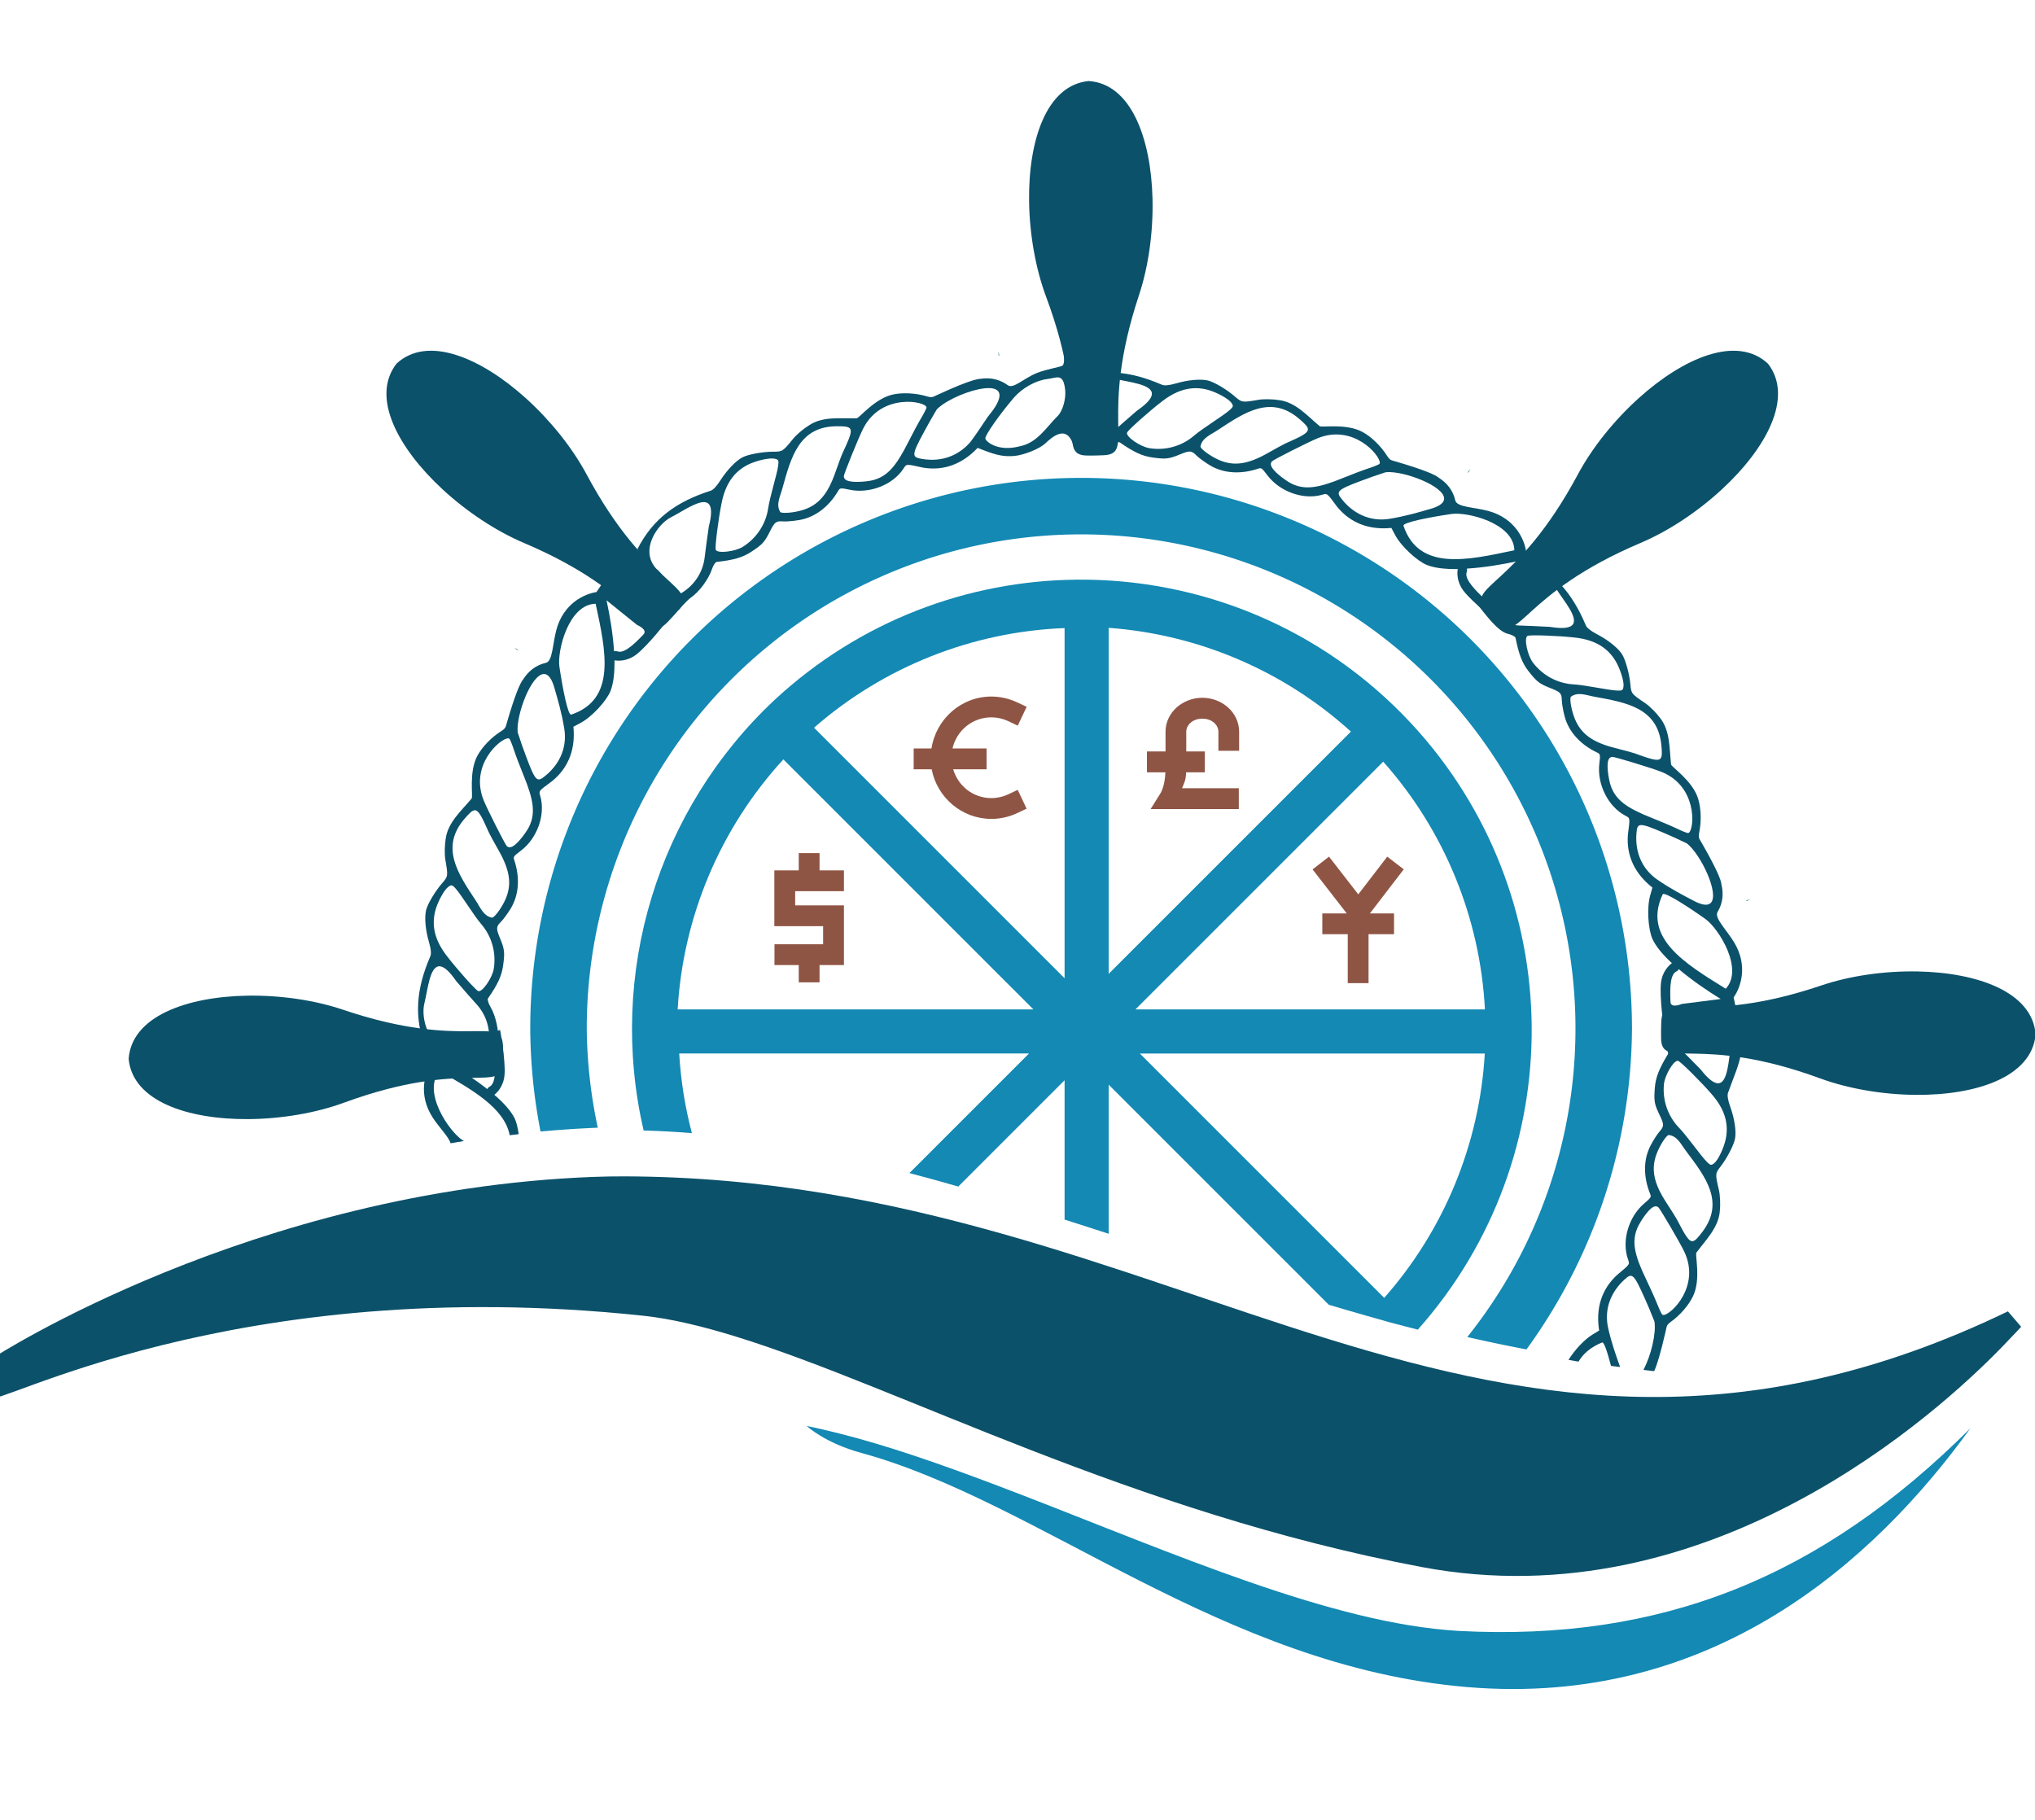
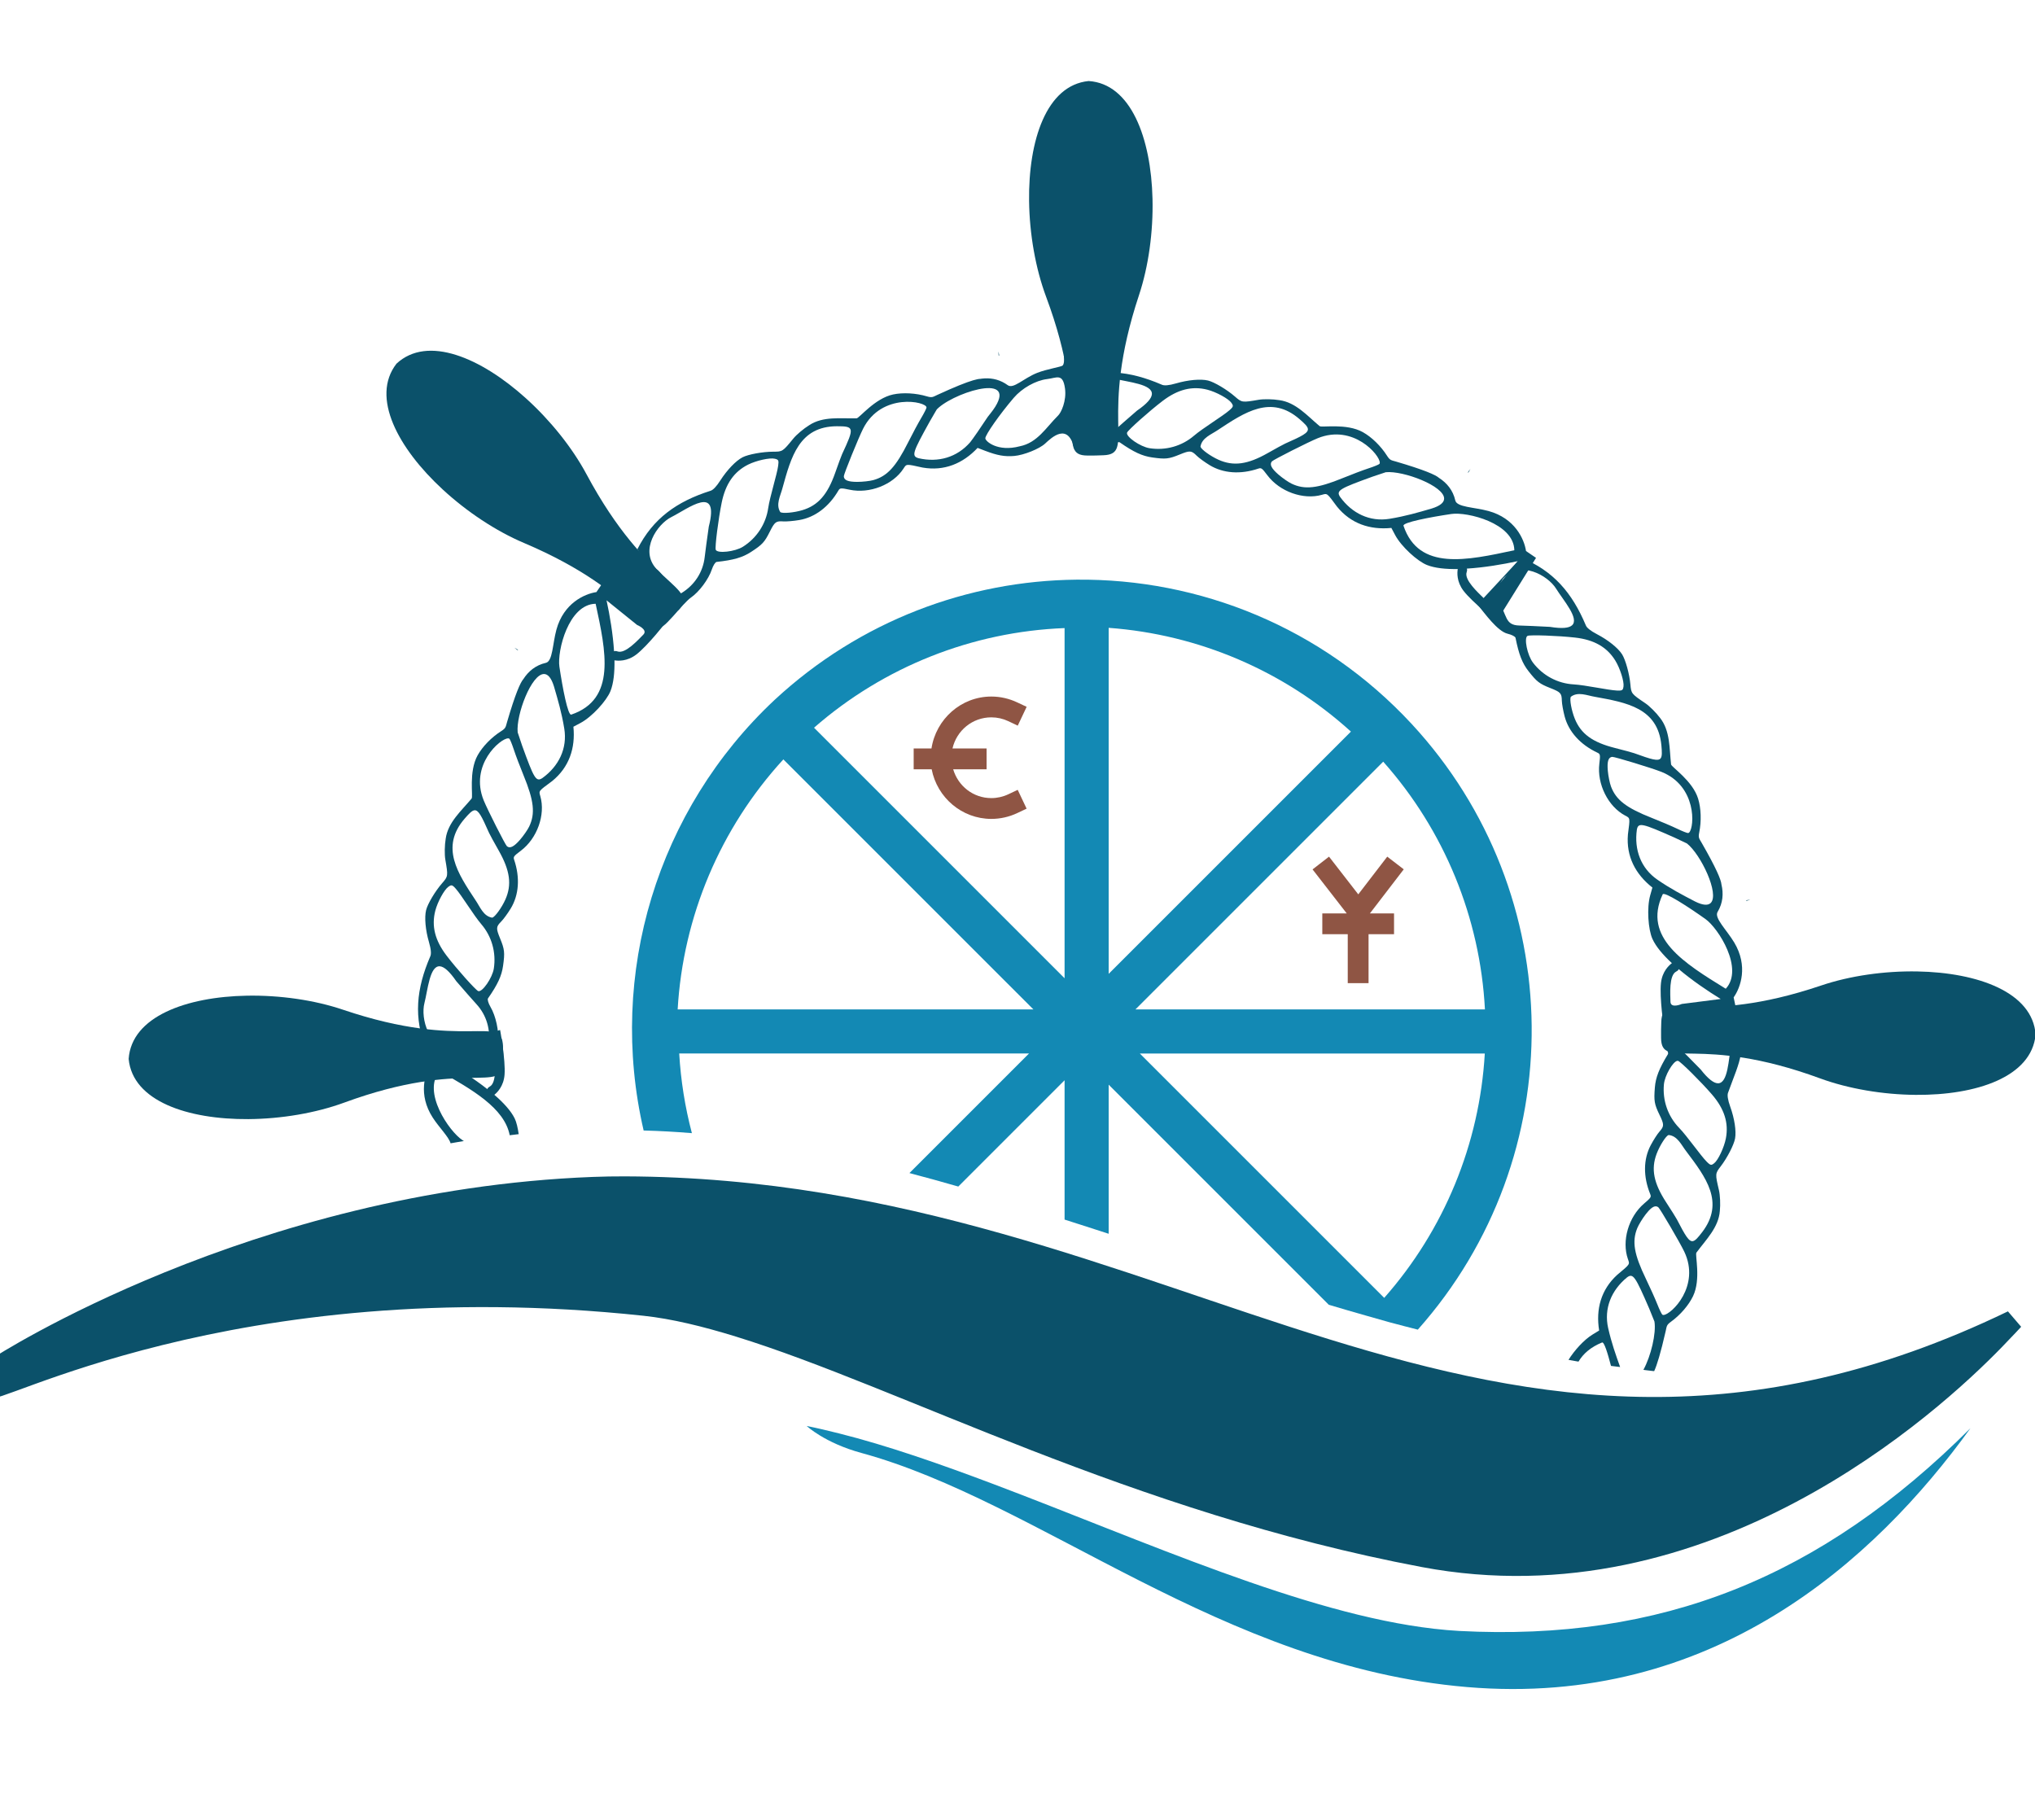
<svg xmlns="http://www.w3.org/2000/svg" xmlns:ns1="http://sodipodi.sourceforge.net/DTD/sodipodi-0.dtd" xmlns:ns2="http://www.inkscape.org/namespaces/inkscape" version="1.1" id="svg1" width="1280" height="1145" viewBox="0 0 1280 1145" ns1:docname="logo.svg" ns2:version="1.4 (86a8ad7, 2024-10-11)">
  <defs id="defs1" />
  <ns1:namedview id="namedview1" pagecolor="#ffffff" bordercolor="#000000" borderopacity="0.25" ns2:showpageshadow="2" ns2:pageopacity="0.0" ns2:pagecheckerboard="0" ns2:deskcolor="#d1d1d1" ns2:zoom="0.72131067" ns2:cx="495.62555" ns2:cy="716.7508" ns2:window-width="2560" ns2:window-height="1370" ns2:window-x="-7" ns2:window-y="-6" ns2:window-maximized="1" ns2:current-layer="g1" />
  <g ns2:groupmode="layer" ns2:label="Image" id="g1">
    <path d="m 507.41,896.979 c 0,0 11.337,10.676 34.314,16.945 112.203,30.614 226.773,134.248 381.018,147.283 154.244,13.035 256.402,-79.363 316.668,-162.842 -94.261,94.133 -194.65,134.216 -321.637,127.545 -5.055,-0.266 -10.238,-0.758 -15.475,-1.348 l -0.111,0.041 -0.258,-0.084 C 820.773,1015.273 719.03,969.085 625.154,933.641 591.217,920.827 558.213,909.302 527.754,901.658 c -6.89,-1.729 -13.717,-3.358 -20.344,-4.68 z" style="opacity:1;fill:#1389b4;fill-opacity:1;stroke-width:1.5" id="path37" />
    <g id="g59" style="fill:#0b516a;fill-opacity:1">
      <path d="m 724.922,125.083 c -0.903,-38.082 -13.543,-72.44 -40.196,-74.114 -26.573,2.654 -37.94,37.454 -37.44,75.544 0.271,20.662 4.027,42.278 10.73,60.229 28.503,76.335 5.431,99.8 26.016,99.809 2.08,7e-4 3.438,-0.011 5.032,-0.019 1.593,-0.051 2.95,-0.089 5.029,-0.167 20.571,-0.767 -3.35,-23.367 22.323,-100.7 6.037,-18.185 8.995,-39.925 8.505,-60.583 z" id="path5" style="fill:#0b516a;fill-opacity:1" />
      <path d="m 330.825,250.565 c -28.267,-25.536 -61.902,-39.989 -81.448,-21.792 -16.349,21.116 1.097,53.301 29.092,79.134 15.186,14.014 33.462,26.153 51.103,33.633 75.019,31.807 76.185,64.695 90.349,49.757 1.431,-1.51 2.356,-2.504 3.447,-3.666 1.058,-1.192 1.964,-2.203 3.338,-3.765 13.591,-15.461 -19.267,-13.639 -57.75,-85.461 -9.049,-16.889 -22.797,-33.988 -38.131,-47.84 z" id="path4" style="fill:#0b516a;fill-opacity:1" />
      <path d="m 400.883,345.517 c 9.879,-19.527 24.946,-30.057 45.881,-36.754 1.639,-0.385 3.815,-2.64 6.321,-6.55 4.247,-6.628 9.761,-12.377 13.964,-14.558 3.61,-1.873 12.708,-3.527 19.399,-3.527 5.748,0 5.886,-0.091 12.544,-8.257 2.05,-2.515 6.551,-6.298 10,-8.408 8.708,-5.756 19.776,-4.102 29.788,-4.322 1.702,-0.048 11.413,-12.559 22.987,-15.015 6.24,-1.324 14.36,-0.865 21.276,1.204 3.32,0.993 3.8,0.333 6.604,-0.959 43.985,-20.257 24.29,-3.678 25.386,-3.734 -23.637,8.272 -18.608,0.365 -30.266,20.572 -10.671,19.244 -11.672,21.723 -6.998,23.023 12.348,2.873 24.164,-0.515 32.472,-10.047 1.65,-2.046 6.8,-9.492 11.023,-15.937 0.55,-0.839 2.97,-3.531 4.75,-6.414 13.648,-22.109 -28.893,-8.001 -37.486,2.493 2.556,-8.369 27.163,-29.306 45.314,-16.042 3.562,2.603 9.823,-4.246 18.461,-7.71 6.007,-2.409 15.414,-3.83 16.112,-4.655 0.845,-0.999 1.079,-3.169 0.7,-6.5 -0.528,-4.65 17.615,47.919 6.757,59.319 -3.938,-17.685 -14.524,-7.38 -18.462,-3.75 -3.564,3.348 -13.402,7.306 -19.454,7.826 -5.999,0.516 -10.663,-0.316 -18.373,-3.274 l -4.682,-1.796 c -9.269,9.86 -21.026,14.759 -34.637,12.359 -10.514,-2.329 -10.023,-2.357 -12,0.683 -6.619,10.177 -21.319,15.923 -33.904,13.252 -5.489,-1.165 -6.057,-1.12 -7.034,0.554 -5.975,10.24 -14.738,16.847 -24.563,18.521 -3.575,0.609 -8.092,1 -10.038,0.869 -4.652,-0.313 -5.418,0.266 -8.508,6.43 -3.346,6.675 -4.698,8.139 -11.786,12.758 -5.356,3.491 -11.013,5.135 -21.669,6.297 -0.825,0.09 -2.18,2.208 -3.011,4.707 -2.074,6.239 -7.966,14.149 -13.245,17.781 -2.419,1.665 -7.802,7.907 -7.802,7.907 m 1.918,-10.795 c 8.312,-5.068 13.586,-13.251 14.637,-22.712 0.35,-3.153 1.502,-11.732 2.561,-19.065 6.937,-27.135 -12.932,-11.354 -23.574,-6.018 -8.729,4.377 -20.225,20.822 -9.326,32.609 5.4,4.041 11.001,17.725 15.702,15.185 z m 38.709,-29.172 c 8.634,-5.451 14.41,-14.287 15.865,-24.272 1.047,-7.186 5.559,-21.287 6.277,-26.706 0.441,-3.331 0.229,-3.771 -2.092,-4.354 -3.096,-0.777 -11.684,1.11 -16.841,3.702 -8.858,4.451 -14.181,12.104 -16.593,23.858 -2.109,10.276 -4.361,28.1 -3.751,29.689 0.961,2.504 12.107,1.257 17.135,-1.917 z m 37.431,-23.016 c 9.836,-2.986 15.782,-9.777 20.587,-23.512 1.875,-5.359 3.828,-10.643 4.341,-11.743 7.803,-16.738 7.659,-17.502 -3.3,-17.496 -23.72,0.055 -28.823,19.386 -34.212,38.875 -1.257,4.875 -4.421,10.356 -1.354,15.159 1.57,0.97 8.668,0.317 13.938,-1.283 z m 44.5,-18.869 c 8.739,-2.409 14.256,-8.395 22.018,-23.886 2.618,-5.225 6.272,-12.034 8.121,-15.131 1.848,-3.097 3.361,-6.098 3.361,-6.67 0,-3.808 -28.261,-9.6 -39.854,13.3 -2.868,5.665 -12.146,28.529 -12.146,29.931 0,2.473 2.6,3.569 8.45,3.564 3.328,-0.003 7.85,-0.502 10.05,-1.108 z m 92.225,-21.301 c 10.971,-2.166 16.502,-11.795 23.819,-19.089 2.17,-1.869 5.639,-9.575 4.565,-17.294 -1.363,-9.797 -5.206,-6.588 -11.241,-5.873 -7.181,0.851 -15.795,5.699 -21.034,11.838 -8.8,10.314 -17.834,23.188 -17.834,25.416 0,1.819 7.705,8.735 21.725,5.002 z m -13.019,-57.335 c -0.238,1.238 -0.433,0.225 -0.433,-2.25 z" style="fill:#0b516a;fill-opacity:1" id="path1-8" ns1:nodetypes="csssssssssscssssscsssscssscssssssssssscssssssssssssssssssssssssssssssssssssccc" />
      <path id="path1-8-7" style="fill:#0b516a;fill-opacity:1" d="m 379.441,366.145 -4.294,6.293 c -7.561,1.139 -20.633,7.046 -25.16,23.615 -2.453,8.977 -2.328,19.912 -6.631,20.889 -6.456,1.465 -11.005,5.331 -14.146,10.203 -1.945,2.178 -5.087,9.35 -10.293,27.119 -0.868,2.963 -0.686,3.758 -3.615,5.609 -6.102,3.856 -11.783,9.677 -14.883,15.252 -5.75,10.34 -2.694,25.881 -3.775,27.195 -6.41,7.694 -14.928,14.954 -16.307,25.301 -0.675,3.987 -0.778,9.865 -0.229,13.062 1.784,10.384 1.762,10.549 -2.014,14.883 -4.395,5.045 -9.123,12.993 -10.082,16.945 -1.116,4.601 -0.404,12.534 1.805,20.09 1.303,4.458 1.575,7.579 0.789,9.068 -8.701,20.185 -10.657,38.463 -2.422,58.738 l 45.879,5.717 c 0,0 -1.172,-8.159 -0.838,-11.076 0.729,-6.366 -1.367,-16.006 -4.709,-21.668 -1.339,-2.268 -2.044,-4.68 -1.57,-5.361 6.122,-8.798 8.597,-14.143 9.482,-20.475 1.172,-8.379 0.957,-10.36 -1.879,-17.268 -2.619,-6.379 -2.551,-7.337 0.74,-10.639 1.377,-1.381 4.049,-5.045 5.938,-8.141 5.191,-8.507 5.965,-19.454 2.168,-30.686 -0.621,-1.836 -0.283,-2.294 4.201,-5.668 10.28,-7.735 15.602,-22.594 12.275,-34.27 -0.994,-3.489 -1.295,-3.098 7.367,-9.496 10.75,-8.687 14.779,-20.771 13.432,-34.236 l 4.428,-2.35 c 7.295,-3.871 16.457,-13.998 18.869,-20.023 1.99,-4.972 2.663,-11.832 2.539,-19.4 2.213,0.38 7.931,0.786 13.705,-3.641 7.352,-5.637 19.115,-20.83 19.115,-20.83 z m 2.075,11.482 19.186,15.477 c 0,0 7.108,2.941 3.922,6.127 -3.186,3.186 -11.274,12.255 -16.176,10.539 -1.001,-0.35 -1.713,-0.33 -2.217,-0.08 -0.683,-10.898 -2.643,-22.509 -4.715,-32.062 z m -6.859,2.16 c 6.423,29.837 13.147,60.064 -15.344,69.725 -2.11,0.715 -5.454,-16.732 -7.451,-30.143 -1.471,-9.877 5.713,-39.269 22.795,-39.582 z m -51.07,27.635 c 1.866,1.626 2.759,2.143 1.982,1.15 z m 18.715,16.551 c 2.299,0.082 4.443,2.344 6.129,7.771 2.542,8.729 4.843,16.477 6.494,26.574 2.04,12.479 -3.476,23.66 -13.752,31.084 -4.051,2.67 -5.262,0.288 -12.764,-20.398 -1.222,-3.558 -2.086,-6.118 -2.791,-8.326 -1.093,-11.041 8.699,-36.989 16.684,-36.705 z m -22.668,40.469 c 0.323,0.003 0.58,0.082 0.76,0.238 0.431,0.375 1.701,3.486 2.822,6.914 1.121,3.428 3.856,10.657 6.076,16.062 6.583,16.028 7.472,24.119 3.549,32.291 -0.988,2.057 -3.582,5.796 -5.766,8.307 -3.838,4.415 -6.372,5.655 -8.236,4.031 -1.057,-0.921 -12.204,-22.935 -14.592,-28.818 -9.051,-22.297 10.537,-39.076 15.387,-39.025 z m -21.32,45.264 c 2.612,-0.42 4.631,3.69 9.316,14.238 0.493,1.109 3.194,6.053 6.004,10.986 7.201,12.645 8.416,21.589 4.207,30.967 -2.255,5.024 -6.425,10.805 -8.188,11.352 -5.637,-0.842 -7.691,-6.827 -10.541,-10.977 -11.156,-16.864 -22.382,-33.41 -6.844,-51.332 2.697,-3.1 4.478,-4.982 6.045,-5.234 z m -14.506,47.213 c 0.813,-0.074 1.518,0.567 2.906,2.143 3.615,4.1 11.285,16.764 16.016,22.273 6.574,7.656 9.442,17.814 7.881,27.904 -0.909,5.877 -7.289,15.1 -9.809,14.18 -1.598,-0.584 -13.56,-13.989 -19.924,-22.328 -7.279,-9.539 -9.554,-18.578 -7.092,-28.182 1.433,-5.59 5.652,-13.307 8.271,-15.131 0.737,-0.513 1.262,-0.815 1.75,-0.859 z m -7.117,50.912 c 2.508,0.211 5.814,2.866 10.287,9.35 4.834,5.614 10.546,12.118 12.693,14.453 6.444,7.007 9.15,16.358 7.512,25.955 -1.173,5.213 -15.17,0.447 -21.764,1.865 -16.047,0.476 -20.896,-18.992 -18.463,-28.449 2.132,-8.286 3.326,-23.713 9.734,-23.174 z" ns1:nodetypes="ccsscsssccsssscccsscssssssscccscsccccsscccssccccscscccsssscscssssssscccssccsscsssscsccss" />
      <path d="m 155.264,626.312 c -38.087,0.69 -72.515,13.137 -74.338,39.78 2.505,26.587 37.241,38.149 75.333,37.862 20.664,-0.156 42.3,-3.791 60.288,-10.393 76.493,-28.076 99.829,-4.872 99.953,-25.457 0.012,-2.08 0.008,-3.438 0.009,-5.032 -0.042,-1.593 -0.073,-2.951 -0.138,-5.03 -0.652,-20.575 -23.386,3.219 -100.573,-22.887 -18.151,-6.139 -39.874,-9.218 -60.534,-8.844 z" id="path5-6" style="fill:#0b516a;fill-opacity:1" />
      <path id="path27" style="fill:#0b516a;fill-opacity:1" d="m 966.149,350.912 -6.291,-4.297 c -1.135,-7.562 -7.034,-20.637 -23.601,-25.174 -8.976,-2.458 -19.911,-2.339 -20.885,-6.643 -1.461,-6.457 -5.325,-11.008 -10.195,-14.152 -2.177,-1.947 -9.347,-5.092 -27.113,-10.308 -2.962,-0.87 -3.758,-0.688 -5.607,-3.618 -3.853,-6.105 -9.67,-11.788 -15.244,-14.891 -10.337,-5.756 -25.879,-2.708 -27.193,-3.791 -7.69,-6.414 -14.945,-14.936 -25.292,-16.321 -3.986,-0.677 -9.864,-0.783 -13.062,-0.236 -10.385,1.778 -10.55,1.756 -14.882,-2.022 -5.043,-4.398 -12.988,-9.13 -16.94,-10.091 -4.6,-1.119 -12.534,-0.411 -20.091,1.794 -4.458,1.301 -7.58,1.571 -9.069,0.784 -20.18,-8.713 -38.457,-10.679 -58.737,-2.455 l 6.388,40.33 c 0,0 8.159,-1.167 11.077,-0.832 6.366,0.732 3.876,4.188 9.54,0.849 2.269,-1.337 4.681,-2.042 5.362,-1.567 8.795,6.127 14.138,8.605 20.469,9.494 8.378,1.177 10.36,0.963 17.269,-1.869 6.381,-2.615 7.338,-2.547 10.638,0.746 1.38,1.378 5.043,4.051 8.137,5.942 8.504,5.195 19.451,5.975 30.684,2.185 1.837,-0.62 2.294,-0.282 5.666,4.204 7.73,10.284 22.585,15.615 34.263,12.294 3.489,-0.992 3.099,-1.293 9.492,7.372 8.681,10.754 20.763,14.79 34.229,13.451 l 2.347,4.429 c 3.867,7.297 13.989,16.465 20.013,18.88 4.971,1.993 11.83,2.669 19.399,2.55 -0.381,2.213 -0.79,7.931 3.633,13.707 5.633,7.355 20.819,19.127 20.819,19.127 z m -11.484,2.069 -15.487,19.177 c 0,0 -2.945,7.106 -6.129,3.918 -3.184,-3.188 -12.248,-11.281 -10.53,-16.182 0.351,-1.001 0.331,-1.713 0.081,-2.217 10.898,-0.677 22.511,-2.631 32.065,-4.697 z m -2.156,-6.861 c -29.841,6.406 -60.071,13.114 -69.716,-15.383 -0.714,-2.11 16.735,-5.445 30.147,-7.434 9.878,-1.465 39.266,5.735 39.569,22.817 z m -27.606,-51.086 c -1.627,1.865 -2.144,2.758 -1.151,1.982 z m -16.561,18.706 c -0.083,2.299 -2.346,4.442 -7.775,6.125 -8.73,2.537 -16.48,4.834 -26.578,6.479 -12.48,2.033 -23.658,-3.489 -31.076,-13.769 -2.668,-4.052 -0.285,-5.262 20.406,-12.752 3.559,-1.22 6.119,-2.083 8.328,-2.786 11.041,-1.087 36.984,8.72 36.696,16.704 z m -40.456,-22.691 c -0.004,0.323 -0.082,0.58 -0.239,0.76 -0.376,0.431 -3.487,1.699 -6.916,2.818 -3.429,1.119 -10.659,3.85 -16.066,6.067 -16.032,6.574 -24.123,7.458 -32.293,3.531 -2.057,-0.989 -5.794,-3.586 -8.303,-5.77 -4.413,-3.841 -5.652,-6.375 -4.027,-8.239 0.921,-1.057 22.942,-12.191 28.826,-14.576 22.302,-9.038 39.07,10.559 39.017,15.408 z m -45.252,-21.346 c 0.418,2.612 -3.692,4.629 -14.243,9.308 -1.109,0.492 -6.055,3.191 -10.99,5.998 -12.649,7.194 -21.593,8.404 -30.969,4.19 -5.023,-2.258 -10.802,-6.431 -11.347,-8.194 0.845,-5.636 6.831,-7.687 10.982,-10.535 16.871,-11.147 33.422,-22.364 51.336,-6.815 3.099,2.699 4.98,4.481 5.231,6.048 z m -47.205,-14.532 c 0.074,0.813 -0.568,1.517 -2.144,2.905 -4.102,3.613 -16.771,11.276 -22.282,16.003 -7.659,6.569 -17.819,9.432 -27.909,7.865 -5.876,-0.913 -15.096,-7.298 -14.174,-9.817 0.585,-1.598 13.996,-13.552 22.339,-19.911 9.543,-7.273 18.584,-9.543 28.186,-7.076 5.589,1.436 13.303,5.659 15.126,8.28 0.513,0.737 0.814,1.263 0.858,1.75 z m -50.908,-7.146 c -0.212,2.508 -2.869,5.812 -9.355,10.282 -5.617,4.831 -12.124,10.539 -14.46,12.685 -7.01,6.44 -4.233,3.596 -13.829,1.952 -5.212,-1.176 -12.57,-9.625 -13.984,-16.219 -0.468,-16.047 19.004,-20.885 28.459,-18.447 8.285,2.137 23.711,3.339 23.168,9.747 z" ns1:nodetypes="ccsscsssccsssscccsscssssssscccscsccccssccccsccccscscccsssssscssssssccccssccsscsssscsccsscsc" />
-       <path d="m 1030.607,250.565 c 28.267,-25.536 61.902,-39.989 81.448,-21.792 16.349,21.116 -1.097,53.301 -29.092,79.134 -15.186,14.014 -33.462,26.153 -51.103,33.633 -75.019,31.807 -76.185,64.695 -90.349,49.757 -1.431,-1.51 -2.356,-2.504 -3.447,-3.666 -1.058,-1.192 -1.964,-2.203 -3.338,-3.765 -13.591,-15.461 19.267,-13.639 57.75,-85.461 9.049,-16.889 22.797,-33.988 38.131,-47.84 z" id="path28" style="fill:#0b516a;fill-opacity:1" />
-       <path id="path29" style="fill:#0b516a;fill-opacity:1" d="m 1092.021,634.842 -1.568,-7.455 c 4.413,-6.244 9.201,-19.767 0.38,-34.505 -4.779,-7.985 -12.756,-15.466 -10.482,-19.247 3.413,-5.673 3.773,-11.632 2.432,-17.272 -0.225,-2.912 -3.225,-10.144 -12.442,-26.203 -1.537,-2.678 -2.237,-3.097 -1.545,-6.492 1.443,-7.073 1.175,-15.202 -0.701,-21.299 -3.48,-11.308 -16.809,-19.862 -17.009,-21.553 -1.114,-9.952 -0.455,-21.124 -6.966,-29.283 -2.409,-3.247 -6.579,-7.391 -9.267,-9.209 -8.728,-5.902 -8.831,-6.032 -9.345,-11.757 -0.598,-6.664 -3.059,-15.578 -5.247,-19.007 -2.547,-3.991 -8.764,-8.969 -15.746,-12.607 -4.119,-2.146 -6.56,-4.111 -7.09,-5.709 -8.541,-20.254 -20.375,-34.32 -40.707,-42.415 l -25.145,27.067 c 0,0 -3.7,0.644 -1.825,2.905 4.089,4.933 12.149,16.334 18.549,17.843 2.563,0.604 4.792,1.765 4.956,2.579 2.11,10.509 4.253,15.995 8.209,21.018 5.235,6.647 6.813,7.863 13.761,10.599 6.416,2.527 7.06,3.239 7.164,7.9 0.043,1.95 0.837,6.414 1.763,9.92 2.545,9.635 9.908,17.773 20.641,22.809 1.755,0.823 1.851,1.384 1.181,6.956 -1.536,12.773 5.501,26.901 16.229,32.584 3.205,1.698 3.132,1.21 1.752,11.89 -1.174,13.771 4.756,25.045 15.404,33.395 l -1.37,4.822 c -2.258,7.943 -1.293,21.567 1.384,27.478 2.209,4.879 6.694,10.113 12.241,15.264 -1.807,1.334 -6.058,5.179 -6.862,12.41 -1.023,9.208 1.796,28.215 1.796,28.215 z m -9.722,-6.453 -24.45,3.129 c 0,0 -7.043,3.093 -7.136,-1.412 -0.093,-4.505 -1.037,-16.62 3.595,-18.969 0.946,-0.48 1.424,-1.007 1.593,-1.544 8.336,7.052 18.072,13.677 26.399,18.796 z m 3.19,-6.445 c -25.976,-16.023 -52.443,-32.098 -39.688,-59.345 0.945,-2.017 15.85,7.649 26.909,15.493 8.146,5.777 24.38,31.31 12.779,43.852 z m 15.418,-55.983 c -2.465,0.221 -3.457,0.507 -2.203,0.634 z m -24.9,2.045 c -1.651,1.602 -4.767,1.583 -9.851,-0.958 -8.058,-4.209 -15.243,-7.913 -23.671,-13.713 -10.417,-7.168 -14.666,-18.889 -12.908,-31.444 0.878,-4.772 3.435,-3.996 23.556,4.913 3.414,1.581 5.859,2.73 7.94,3.751 8.724,6.855 20.667,31.886 14.934,37.451 z m -13.507,-44.375 c -0.226,0.231 -0.461,0.362 -0.698,0.383 -0.569,0.051 -3.693,-1.186 -6.943,-2.75 -3.25,-1.564 -10.359,-4.596 -15.797,-6.736 -16.123,-6.347 -22.577,-11.307 -25.757,-19.796 -0.801,-2.137 -1.702,-6.597 -2.002,-9.911 -0.528,-5.826 0.331,-8.513 2.793,-8.734 1.396,-0.125 24.998,7.073 30.897,9.423 22.355,8.906 20.901,34.657 17.506,38.122 z m -17.9,-46.722 c -1.505,2.175 -5.869,0.787 -16.724,-3.135 -1.141,-0.412 -6.579,-1.886 -12.084,-3.274 -14.11,-3.558 -21.405,-8.874 -25.257,-18.404 -2.064,-5.106 -3.348,-12.117 -2.522,-13.767 4.51,-3.484 10.251,-0.823 15.218,-0.006 19.893,3.626 39.604,6.981 41.778,30.601 0.37,4.093 0.495,6.681 -0.408,7.986 z m -24.024,-43.155 c -0.509,0.638 -1.46,0.702 -3.558,0.614 -5.461,-0.23 -19.91,-3.464 -27.16,-3.865 -10.075,-0.557 -19.391,-5.52 -25.591,-13.633 -3.611,-4.725 -5.849,-15.714 -3.441,-16.895 1.527,-0.749 19.482,-0.1 29.905,1.082 11.922,1.352 20.02,5.969 25.245,14.394 3.041,4.904 5.689,13.291 5.191,16.444 -0.14,0.887 -0.286,1.475 -0.591,1.858 z m -31.809,-40.384 c -1.888,1.664 -6.093,2.211 -13.869,0.95 -7.398,-0.399 -16.046,-0.78 -19.217,-0.847 -9.517,-0.201 -7.394,-6.803 -13.185,-14.629 -2.95,-4.455 -0.564,-9.176 2.978,-14.916 10.766,-11.909 28.171,-1.929 33.311,6.374 4.503,7.276 14.808,18.817 9.982,23.068 z" ns1:nodetypes="ccsscsssccsssscccsscssssssscccscsccccssccccsccscssscccsssscscssssscscccssccsscsssscsccsscssc" />
+       <path id="path29" style="fill:#0b516a;fill-opacity:1" d="m 1092.021,634.842 -1.568,-7.455 c 4.413,-6.244 9.201,-19.767 0.38,-34.505 -4.779,-7.985 -12.756,-15.466 -10.482,-19.247 3.413,-5.673 3.773,-11.632 2.432,-17.272 -0.225,-2.912 -3.225,-10.144 -12.442,-26.203 -1.537,-2.678 -2.237,-3.097 -1.545,-6.492 1.443,-7.073 1.175,-15.202 -0.701,-21.299 -3.48,-11.308 -16.809,-19.862 -17.009,-21.553 -1.114,-9.952 -0.455,-21.124 -6.966,-29.283 -2.409,-3.247 -6.579,-7.391 -9.267,-9.209 -8.728,-5.902 -8.831,-6.032 -9.345,-11.757 -0.598,-6.664 -3.059,-15.578 -5.247,-19.007 -2.547,-3.991 -8.764,-8.969 -15.746,-12.607 -4.119,-2.146 -6.56,-4.111 -7.09,-5.709 -8.541,-20.254 -20.375,-34.32 -40.707,-42.415 l -25.145,27.067 c 0,0 -3.7,0.644 -1.825,2.905 4.089,4.933 12.149,16.334 18.549,17.843 2.563,0.604 4.792,1.765 4.956,2.579 2.11,10.509 4.253,15.995 8.209,21.018 5.235,6.647 6.813,7.863 13.761,10.599 6.416,2.527 7.06,3.239 7.164,7.9 0.043,1.95 0.837,6.414 1.763,9.92 2.545,9.635 9.908,17.773 20.641,22.809 1.755,0.823 1.851,1.384 1.181,6.956 -1.536,12.773 5.501,26.901 16.229,32.584 3.205,1.698 3.132,1.21 1.752,11.89 -1.174,13.771 4.756,25.045 15.404,33.395 l -1.37,4.822 c -2.258,7.943 -1.293,21.567 1.384,27.478 2.209,4.879 6.694,10.113 12.241,15.264 -1.807,1.334 -6.058,5.179 -6.862,12.41 -1.023,9.208 1.796,28.215 1.796,28.215 z m -9.722,-6.453 -24.45,3.129 c 0,0 -7.043,3.093 -7.136,-1.412 -0.093,-4.505 -1.037,-16.62 3.595,-18.969 0.946,-0.48 1.424,-1.007 1.593,-1.544 8.336,7.052 18.072,13.677 26.399,18.796 z m 3.19,-6.445 c -25.976,-16.023 -52.443,-32.098 -39.688,-59.345 0.945,-2.017 15.85,7.649 26.909,15.493 8.146,5.777 24.38,31.31 12.779,43.852 m 15.418,-55.983 c -2.465,0.221 -3.457,0.507 -2.203,0.634 z m -24.9,2.045 c -1.651,1.602 -4.767,1.583 -9.851,-0.958 -8.058,-4.209 -15.243,-7.913 -23.671,-13.713 -10.417,-7.168 -14.666,-18.889 -12.908,-31.444 0.878,-4.772 3.435,-3.996 23.556,4.913 3.414,1.581 5.859,2.73 7.94,3.751 8.724,6.855 20.667,31.886 14.934,37.451 z m -13.507,-44.375 c -0.226,0.231 -0.461,0.362 -0.698,0.383 -0.569,0.051 -3.693,-1.186 -6.943,-2.75 -3.25,-1.564 -10.359,-4.596 -15.797,-6.736 -16.123,-6.347 -22.577,-11.307 -25.757,-19.796 -0.801,-2.137 -1.702,-6.597 -2.002,-9.911 -0.528,-5.826 0.331,-8.513 2.793,-8.734 1.396,-0.125 24.998,7.073 30.897,9.423 22.355,8.906 20.901,34.657 17.506,38.122 z m -17.9,-46.722 c -1.505,2.175 -5.869,0.787 -16.724,-3.135 -1.141,-0.412 -6.579,-1.886 -12.084,-3.274 -14.11,-3.558 -21.405,-8.874 -25.257,-18.404 -2.064,-5.106 -3.348,-12.117 -2.522,-13.767 4.51,-3.484 10.251,-0.823 15.218,-0.006 19.893,3.626 39.604,6.981 41.778,30.601 0.37,4.093 0.495,6.681 -0.408,7.986 z m -24.024,-43.155 c -0.509,0.638 -1.46,0.702 -3.558,0.614 -5.461,-0.23 -19.91,-3.464 -27.16,-3.865 -10.075,-0.557 -19.391,-5.52 -25.591,-13.633 -3.611,-4.725 -5.849,-15.714 -3.441,-16.895 1.527,-0.749 19.482,-0.1 29.905,1.082 11.922,1.352 20.02,5.969 25.245,14.394 3.041,4.904 5.689,13.291 5.191,16.444 -0.14,0.887 -0.286,1.475 -0.591,1.858 z m -31.809,-40.384 c -1.888,1.664 -6.093,2.211 -13.869,0.95 -7.398,-0.399 -16.046,-0.78 -19.217,-0.847 -9.517,-0.201 -7.394,-6.803 -13.185,-14.629 -2.95,-4.455 -0.564,-9.176 2.978,-14.916 10.766,-11.909 28.171,-1.929 33.311,6.374 4.503,7.276 14.808,18.817 9.982,23.068 z" ns1:nodetypes="ccsscsssccsssscccsscssssssscccscsccccssccccsccscssscccsssscscssssscscccssccsscsssscsccsscssc" />
      <path d="m 1206.042,611.062 c 38.087,0.69 72.515,13.137 74.338,39.78 -2.505,26.587 -37.241,38.149 -75.333,37.862 -20.663,-0.156 -42.3,-3.791 -60.288,-10.393 -76.493,-28.076 -99.829,-4.872 -99.954,-25.457 -0.012,-2.08 -0.01,-3.438 -0.01,-5.032 0.042,-1.593 0.073,-2.951 0.139,-5.03 0.652,-20.575 23.386,3.219 100.573,-22.887 18.151,-6.139 39.874,-9.218 60.534,-8.844 z" id="path30" style="fill:#0b516a;fill-opacity:1" />
      <path d="m 1090.248,639.699 -36.834,2.836 c 0,0 -3.156,-2.036 -3.312,0.896 -0.341,6.398 -6.561,8.969 -2.881,14.418 1.474,2.182 2.324,4.547 1.893,5.256 -5.577,9.153 -7.723,14.64 -8.223,21.014 -0.661,8.435 -0.326,10.399 2.924,17.121 3.001,6.208 2.993,7.169 -0.096,10.664 -1.29,1.462 -3.736,5.282 -5.434,8.486 -4.665,8.807 -4.772,19.78 -0.301,30.76 0.731,1.795 0.421,2.272 -3.85,5.912 -9.791,8.345 -14.203,23.501 -10.174,34.953 1.204,3.422 1.481,3.014 -6.777,9.926 -10.202,9.323 -13.49,21.63 -11.328,34.988 l -4.277,2.613 c -5.291,3.233 -11.415,10.049 -15.004,15.854 2.101,0.341 4.18,0.776 6.285,1.102 2.976,-5.001 7.693,-9.127 14.816,-12.035 1.298,-0.53 3.457,6.446 5.627,14.736 1.913,0.246 3.83,0.469 5.746,0.701 -2.829,-7.895 -5.415,-15.167 -7.527,-24.494 -2.794,-12.332 2.033,-23.827 11.84,-31.861 3.881,-2.911 5.235,-0.607 13.979,19.586 1.436,3.477 2.453,5.981 3.291,8.143 1.189,7.394 -2.194,21.723 -6.953,30.412 2.041,0.207 4.051,0.554 6.096,0.744 0.226,0.021 0.479,0.002 0.705,0.021 1.732,-3.776 4.051,-11.245 7.231,-25.184 0.686,-3.01 0.458,-3.793 3.269,-5.818 5.857,-4.219 11.174,-10.374 13.93,-16.127 5.112,-10.67 1.117,-25.995 2.117,-27.373 5.931,-8.069 13.992,-15.832 14.74,-26.244 0.432,-4.02 0.178,-9.894 -0.564,-13.053 -2.411,-10.257 -2.398,-10.423 1.107,-14.979 4.08,-5.303 8.318,-13.522 9.035,-17.525 0.835,-4.66 -0.358,-12.536 -3.022,-19.943 -1.571,-4.37 -2.033,-7.47 -1.338,-9.004 7.46,-20.676 12.714,-27.764 3.264,-47.502 z m -14.312,1.834 c 0.89,-0.019 1.726,-0.005 2.512,0.043 10.994,0.665 12.023,7.736 10.4,16.125 -1.625,8.401 -1.881,23.87 -8.311,23.721 -2.516,-0.058 -5.976,-2.507 -10.834,-8.707 -5.166,-5.311 -11.264,-11.456 -13.549,-13.656 -6.857,-6.603 3.591,1.258 4.644,-8.42 0.854,-5.274 5.809,-7.126 12.305,-8.941 0.999,-0.091 1.942,-0.145 2.832,-0.164 z m -20.928,25.768 c 0.184,-0.03 0.357,-0.022 0.518,0.025 1.63,0.486 14.384,13.14 21.242,21.078 7.844,9.079 10.664,17.964 8.789,27.699 -1.091,5.667 -4.834,13.626 -7.338,15.605 -0.704,0.557 -1.211,0.889 -1.695,0.963 -0.807,0.124 -1.55,-0.473 -3.031,-1.961 -3.857,-3.873 -12.282,-16.05 -17.338,-21.262 -7.026,-7.243 -10.505,-17.206 -9.559,-27.373 0.516,-5.551 5.654,-14.331 8.412,-14.775 z m -5.516,46.648 c 5.678,0.498 8.091,6.347 11.188,10.316 12.159,16.156 24.37,31.99 9.947,50.822 -2.504,3.258 -4.168,5.245 -5.717,5.592 -2.581,0.578 -4.847,-3.404 -10.164,-13.648 -0.559,-1.077 -3.554,-5.848 -6.658,-10.602 -7.955,-12.184 -9.712,-21.038 -6.08,-30.654 1.946,-5.152 5.758,-11.174 7.484,-11.826 z m -8.012,44.855 c 0.561,0.009 1.082,0.205 1.572,0.582 1.111,0.855 13.573,22.151 16.314,27.879 10.387,21.706 -8.146,39.643 -12.99,39.887 -0.323,0.017 -0.585,-0.046 -0.773,-0.191 -0.453,-0.348 -1.909,-3.377 -3.236,-6.73 -1.327,-3.354 -4.497,-10.403 -7.041,-15.664 -7.543,-15.599 -8.922,-23.621 -5.502,-32.016 0.861,-2.113 3.225,-6.002 5.252,-8.641 2.672,-3.48 4.721,-5.133 6.404,-5.105 z" style="fill:#0b516a;fill-opacity:1" id="path59" />
      <path d="m 393.078,739.969 c -6.714,-0.021 -13.43,0.092 -20.146,0.35 C 158.01,748.559 -4.158,854 -4.158,854 c 0,0 -1.387,16.637 -1.387,24.955 0,8.318 151.113,-79.022 410.363,-51.295 17.618,1.884 37.099,6.619 58.129,13.109 103.544,31.955 248.037,110.366 431.258,144.936 181.196,34.188 324.936,-97.141 364.934,-138.301 7.202,-7.411 12.158,-12.812 12.158,-12.812 l -8.318,-9.705 C 934.153,983.62 742.653,741.071 393.078,739.969 Z" style="fill:#0b516a;fill-opacity:1;stroke-width:1.5" id="path34" ns1:nodetypes="sccsssssccs" />
      <path d="m 314.566,647.883 -45.035,13.244 1.83,7.395 c -4.189,6.396 -8.496,20.079 0.842,34.496 4.053,6.257 10.055,12.086 11.219,16.154 2.809,-0.457 5.521,-1.006 8.357,-1.436 -0.308,-0.201 -0.639,-0.379 -0.941,-0.578 -8.345,-5.485 -25.472,-30.428 -14.322,-43.373 20.286,11.543 40.796,23.127 44.084,40.309 1.897,-0.213 3.747,-0.483 5.654,-0.682 -0.567,-3.941 -1.389,-7.612 -2.539,-9.93 -2.381,-4.797 -7.048,-9.871 -12.773,-14.822 1.758,-1.397 5.871,-5.39 6.418,-12.645 0.697,-9.238 -2.793,-28.133 -2.793,-28.133 z m -7.27,14.248 c 1.764,-0.273 3.559,0.018 3.686,2.268 0.252,4.499 1.624,16.573 -2.922,19.084 -0.929,0.513 -1.388,1.057 -1.537,1.6 -8.581,-6.753 -18.545,-13.03 -27.049,-17.852 l 24.324,-3.99 c 0,0 1.734,-0.837 3.498,-1.109 z" id="path54" ns1:nodetypes="cccsccscccscscssscccs" style="fill:#0b516a;fill-opacity:1" />
    </g>
-     <path d="m 680.012,300.603 a 346.487,346.487 0 0 0 -346.487,346.487 346.487,346.487 0 0 0 6.47,64.667 c 11.819,-1.084 23.822,-1.904 36.008,-2.393 A 310.95,310.95 0 0 1 369.062,647.09 310.95,310.95 0 0 1 680.012,336.141 310.95,310.95 0 0 1 990.962,647.09 310.95,310.95 0 0 1 922.92,841.022 c 12.346,2.824 24.744,5.441 37.214,7.795 A 346.487,346.487 0 0 0 1026.498,647.09 346.487,346.487 0 0 0 680.012,300.603 Z" style="fill:#1389b4;stroke-width:1.368;fill-opacity:1" id="path47" />
    <path d="m 677.146,364.625 c -68.033,0.667 -136.044,25.682 -189.871,75.578 -73.838,69.134 -105.25,172.37 -82.432,270.914 10.117,0.266 20.235,0.834 30.354,1.666 -4.321,-16.393 -6.994,-33.177 -7.977,-50.102 h 220.018 l -75.211,75.211 c 10.228,2.704 20.474,5.507 30.734,8.477 l 66.854,-66.854 v 87.641 c 9.243,2.995 18.444,5.857 27.727,8.926 v -93.793 l 138.449,138.449 c 8.036,2.41 16.106,4.738 24.188,7.037 4.73,1.346 9.446,2.716 14.191,4.018 5.851,1.605 11.751,3.059 17.627,4.588 96.958,-109.065 95.286,-273.916 -3.863,-380.992 C 831.385,394.384 754.251,363.869 677.146,364.625 Z m 20.195,30.303 c 56.656,4.135 110.299,27.111 152.383,65.268 L 697.342,612.578 Z m -27.727,0.156 V 615.352 L 512.018,457.752 c 43.819,-38.298 99.444,-60.417 157.598,-62.668 z M 492.73,477.68 650.008,634.955 H 426.244 c 3.384,-58.519 26.869,-114.074 66.486,-157.275 z m 377.295,1.428 c 38.409,43.175 60.976,98.139 63.988,155.848 H 714.176 Z M 716.945,662.682 h 216.982 c -3.285,56.876 -25.564,111.003 -63.268,153.713 z" style="fill:#1389b4;stroke-width:1.5;fill-opacity:1" id="path48" />
    <g id="g60" style="fill:#8f5544;fill-opacity:1">
      <path id="path2636" d="m 623.542,438.143 c -19.08,0 -34.825,14.276 -37.654,32.669 h -4.652 -6.544 v 13.088 h 6.544 4.78 c 3.401,17.704 18.933,31.212 37.526,31.212 5.626,0 11.194,-1.247 16.283,-3.655 l 5.905,-2.786 -5.598,-11.835 -5.905,2.786 c -3.343,1.582 -6.996,2.403 -10.685,2.403 -11.427,0 -20.914,-7.618 -24.003,-18.124 h 14.468 6.544 v -13.088 h -6.544 -14.903 c 2.599,-11.262 12.489,-19.581 24.438,-19.581 3.691,0 7.341,0.819 10.685,2.403 l 5.931,2.812 5.598,-11.835 -5.931,-2.786 c -5.092,-2.411 -10.653,-3.681 -16.283,-3.681 z" font-variant-ligatures="normal" font-variant-position="normal" font-variant-caps="normal" font-variant-numeric="normal" font-variant-alternates="normal" font-variant-east-asian="normal" font-feature-settings="normal" font-variation-settings="normal" text-indent="0" text-align="start" text-decoration-line="none" text-decoration-style="solid" text-decoration-color="#000000" text-transform="none" text-orientation="mixed" white-space="normal" shape-padding="0" shape-margin="0" inline-size="0" isolation="auto" mix-blend-mode="normal" solid-color="#000000" solid-opacity="1" vector-effect="none" style="stroke-width:13.088;fill:#8f5544;fill-opacity:1" />
-       <path id="path2634" d="m 756.217,438.928 c -12.293,0 -23.109,9.202 -23.109,21.37 v 0.077 0.077 c 0,0 -0.033,7.727 0,12.244 h -5.164 -6.518 v 13.114 h 6.518 5.087 c -0.364,8.951 -3.042,13.088 -3.042,13.088 l -6.288,10.046 h 48.978 6.518 v -13.114 h -6.518 -29.167 c 1.217,-3.434 2.335,-4.358 2.556,-10.021 h 5.215 6.544 v -13.114 h -6.544 -5.138 c -0.034,-4.542 0.002,-12.331 0,-12.398 0,-4.221 3.987,-8.231 10.072,-8.231 h 0.102 c 6.084,0 10.046,4.01 10.046,8.231 v 5.394 6.569 h 13.037 v -6.569 -5.394 c 0,-12.168 -10.79,-21.37 -23.083,-21.37 z" font-variant-ligatures="normal" font-variant-position="normal" font-variant-caps="normal" font-variant-numeric="normal" font-variant-alternates="normal" font-variant-east-asian="normal" font-feature-settings="normal" font-variation-settings="normal" text-indent="0" text-align="start" text-decoration-line="none" text-decoration-style="solid" text-decoration-color="#000000" text-transform="none" text-orientation="mixed" white-space="normal" shape-padding="0" shape-margin="0" inline-size="0" isolation="auto" mix-blend-mode="normal" solid-color="#000000" solid-opacity="1" vector-effect="none" style="stroke-width:13.088;fill:#8f5544;fill-opacity:1" />
      <path id="path2632" d="m 835.942,538.855 -10.353,8.027 4.013,5.164 17.485,22.521 h -8.819 -6.544 v 13.088 h 6.544 9.458 v 24.233 6.544 h 13.088 v -6.544 -24.233 h 9.484 6.544 v -13.088 h -6.544 -8.64 l 17.306,-22.546 3.988,-5.189 -10.378,-7.976 -3.988,5.189 -14.238,18.533 -14.392,-18.558 z" font-variant-ligatures="normal" font-variant-position="normal" font-variant-caps="normal" font-variant-numeric="normal" font-variant-alternates="normal" font-variant-east-asian="normal" font-feature-settings="normal" font-variation-settings="normal" text-indent="0" text-align="start" text-decoration-line="none" text-decoration-style="solid" text-decoration-color="#000000" text-transform="none" text-orientation="mixed" white-space="normal" shape-padding="0" shape-margin="0" inline-size="0" isolation="auto" mix-blend-mode="normal" solid-color="#000000" solid-opacity="1" vector-effect="none" style="stroke-width:13.088;fill:#8f5544;fill-opacity:1" />
-       <path id="path18393" d="m 502.4,536.627 v 6.544 4.32 H 487.062 v 35.097 h 30.675 v 11.375 h -24.054 -6.544 v 13.088 h 6.544 8.717 v 4.32 6.544 h 13.088 v -6.544 -4.32 h 15.338 v -37.551 h -30.675 v -8.921 h 24.131 6.544 v -13.088 h -6.544 -8.793 v -4.32 -6.544 z" font-variant-ligatures="normal" font-variant-position="normal" font-variant-caps="normal" font-variant-numeric="normal" font-variant-alternates="normal" font-variant-east-asian="normal" font-feature-settings="normal" font-variation-settings="normal" text-indent="0" text-align="start" text-decoration-line="none" text-decoration-style="solid" text-decoration-color="#000000" text-transform="none" text-orientation="mixed" white-space="normal" shape-padding="0" shape-margin="0" inline-size="0" isolation="auto" mix-blend-mode="normal" solid-color="#000000" solid-opacity="1" vector-effect="none" style="stroke-width:13.088;fill:#8f5544;fill-opacity:1" />
    </g>
  </g>
</svg>